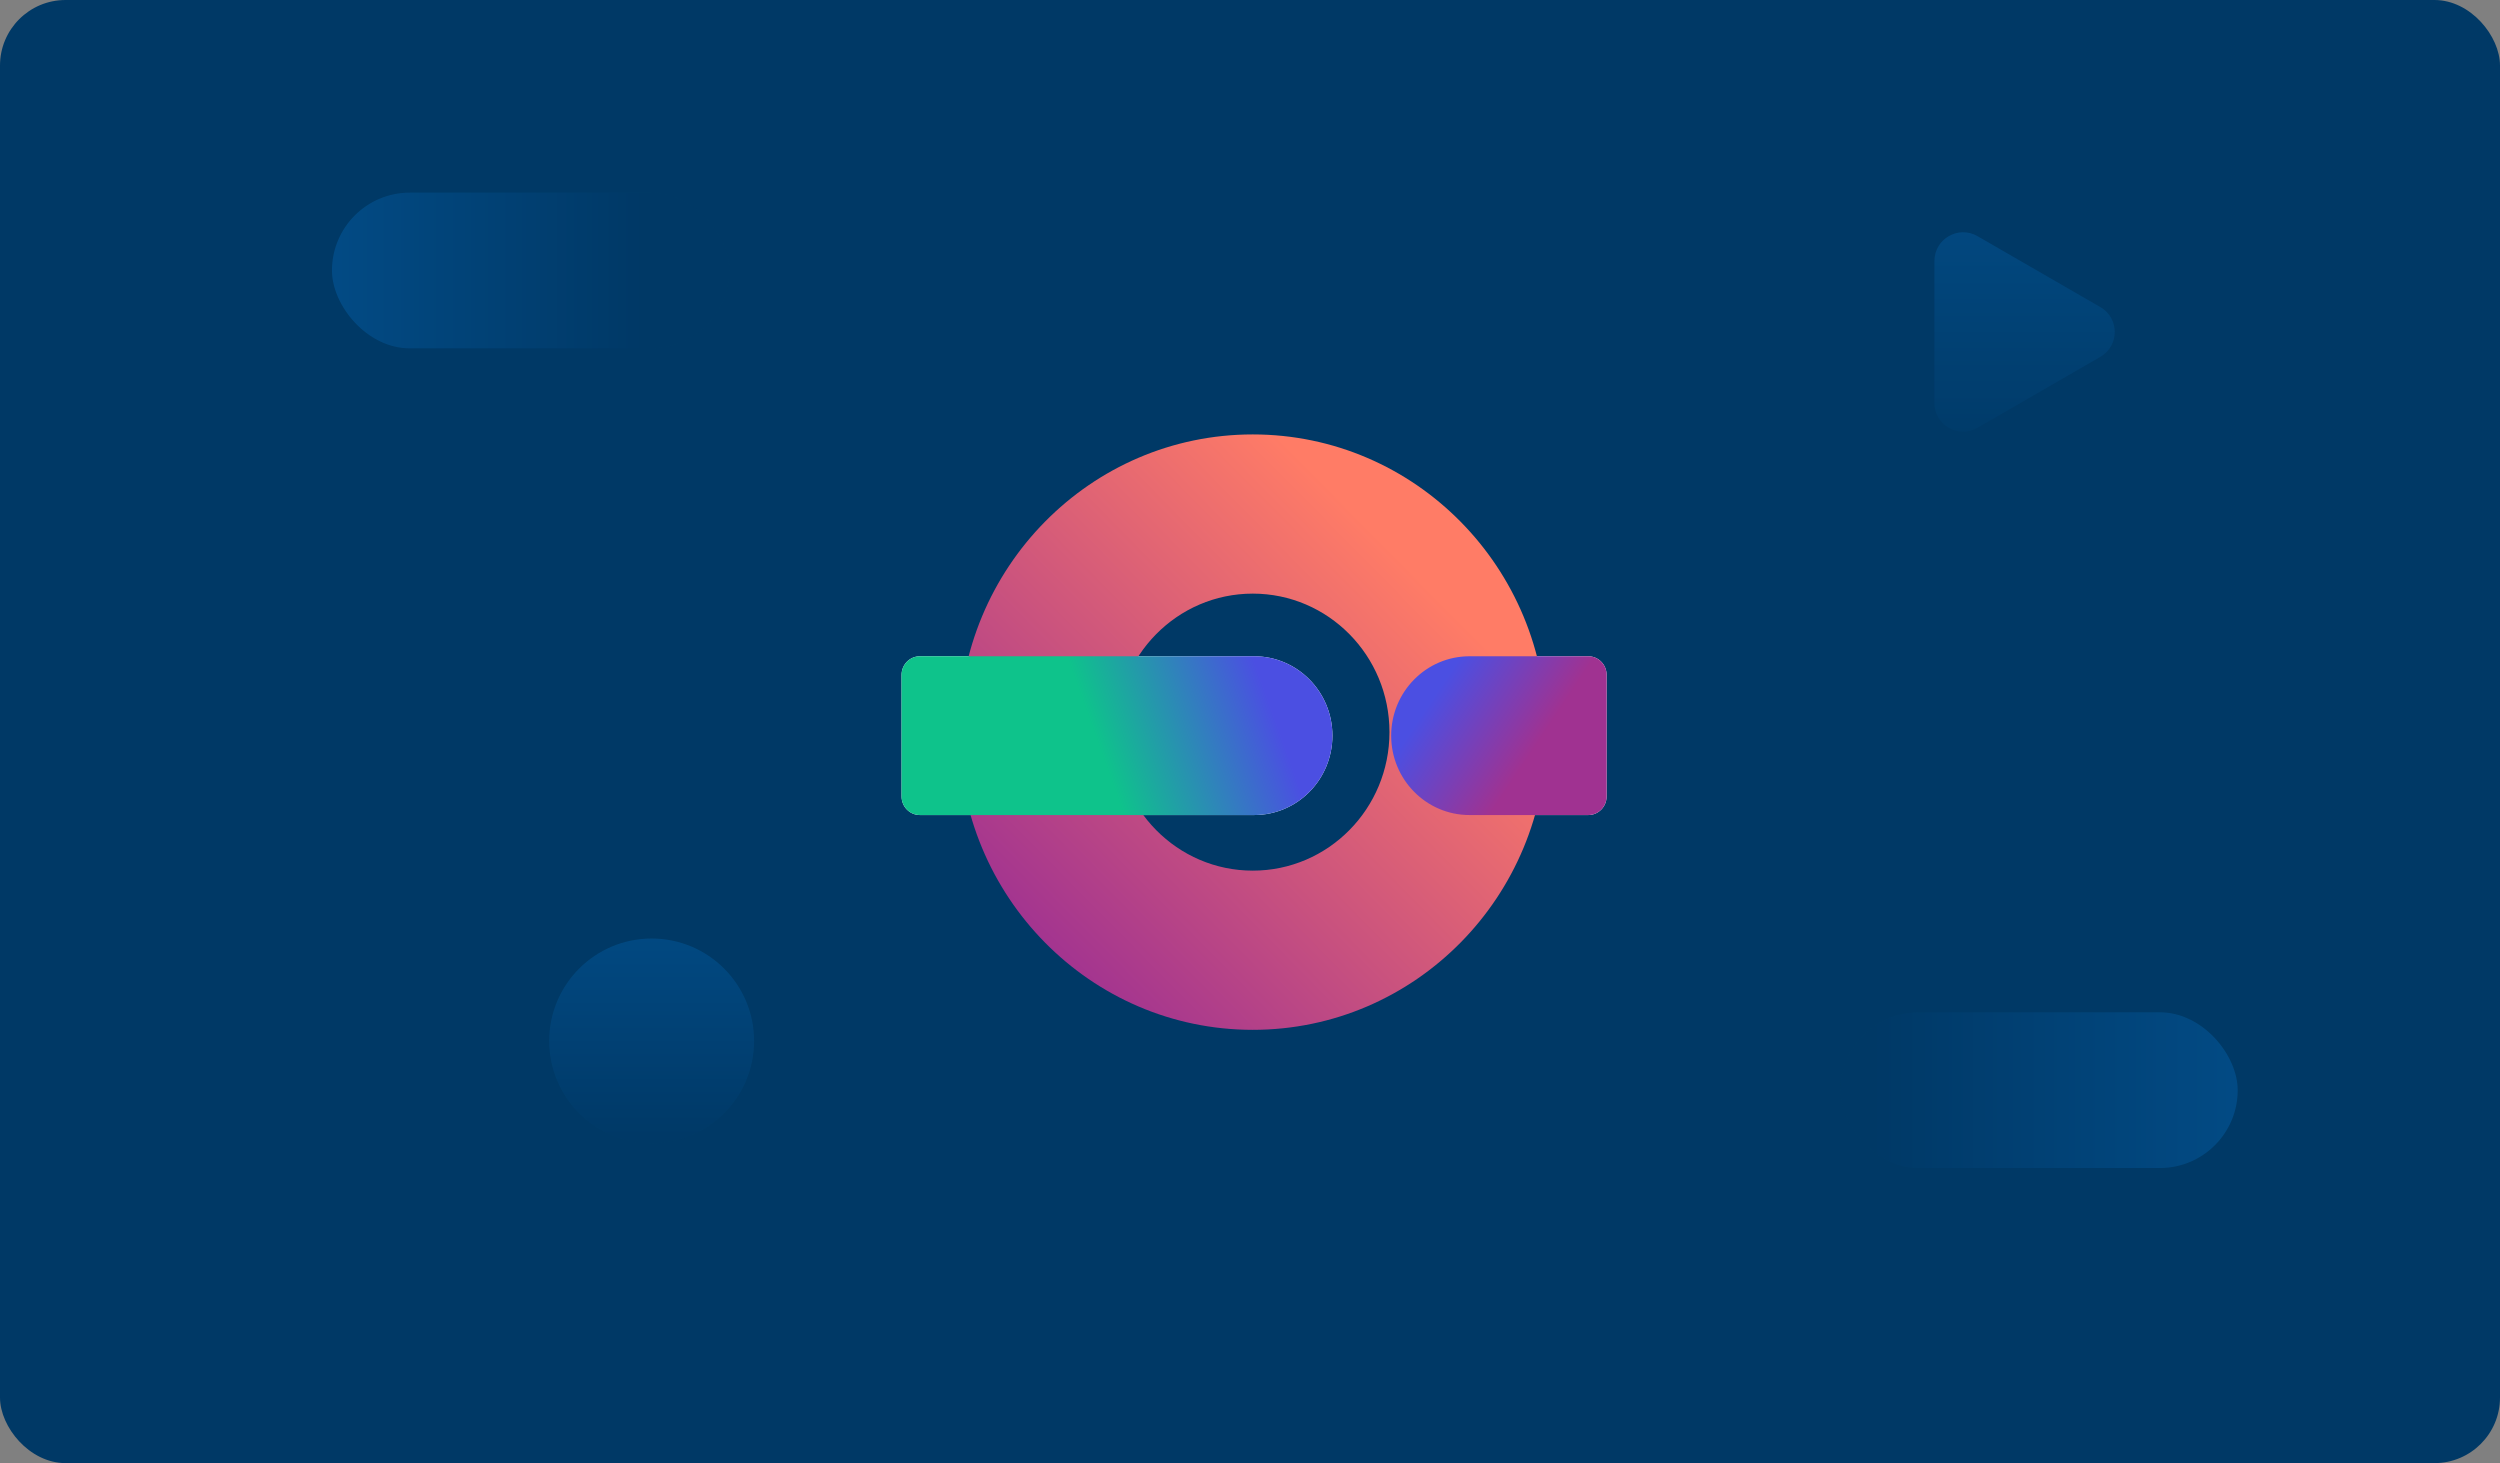
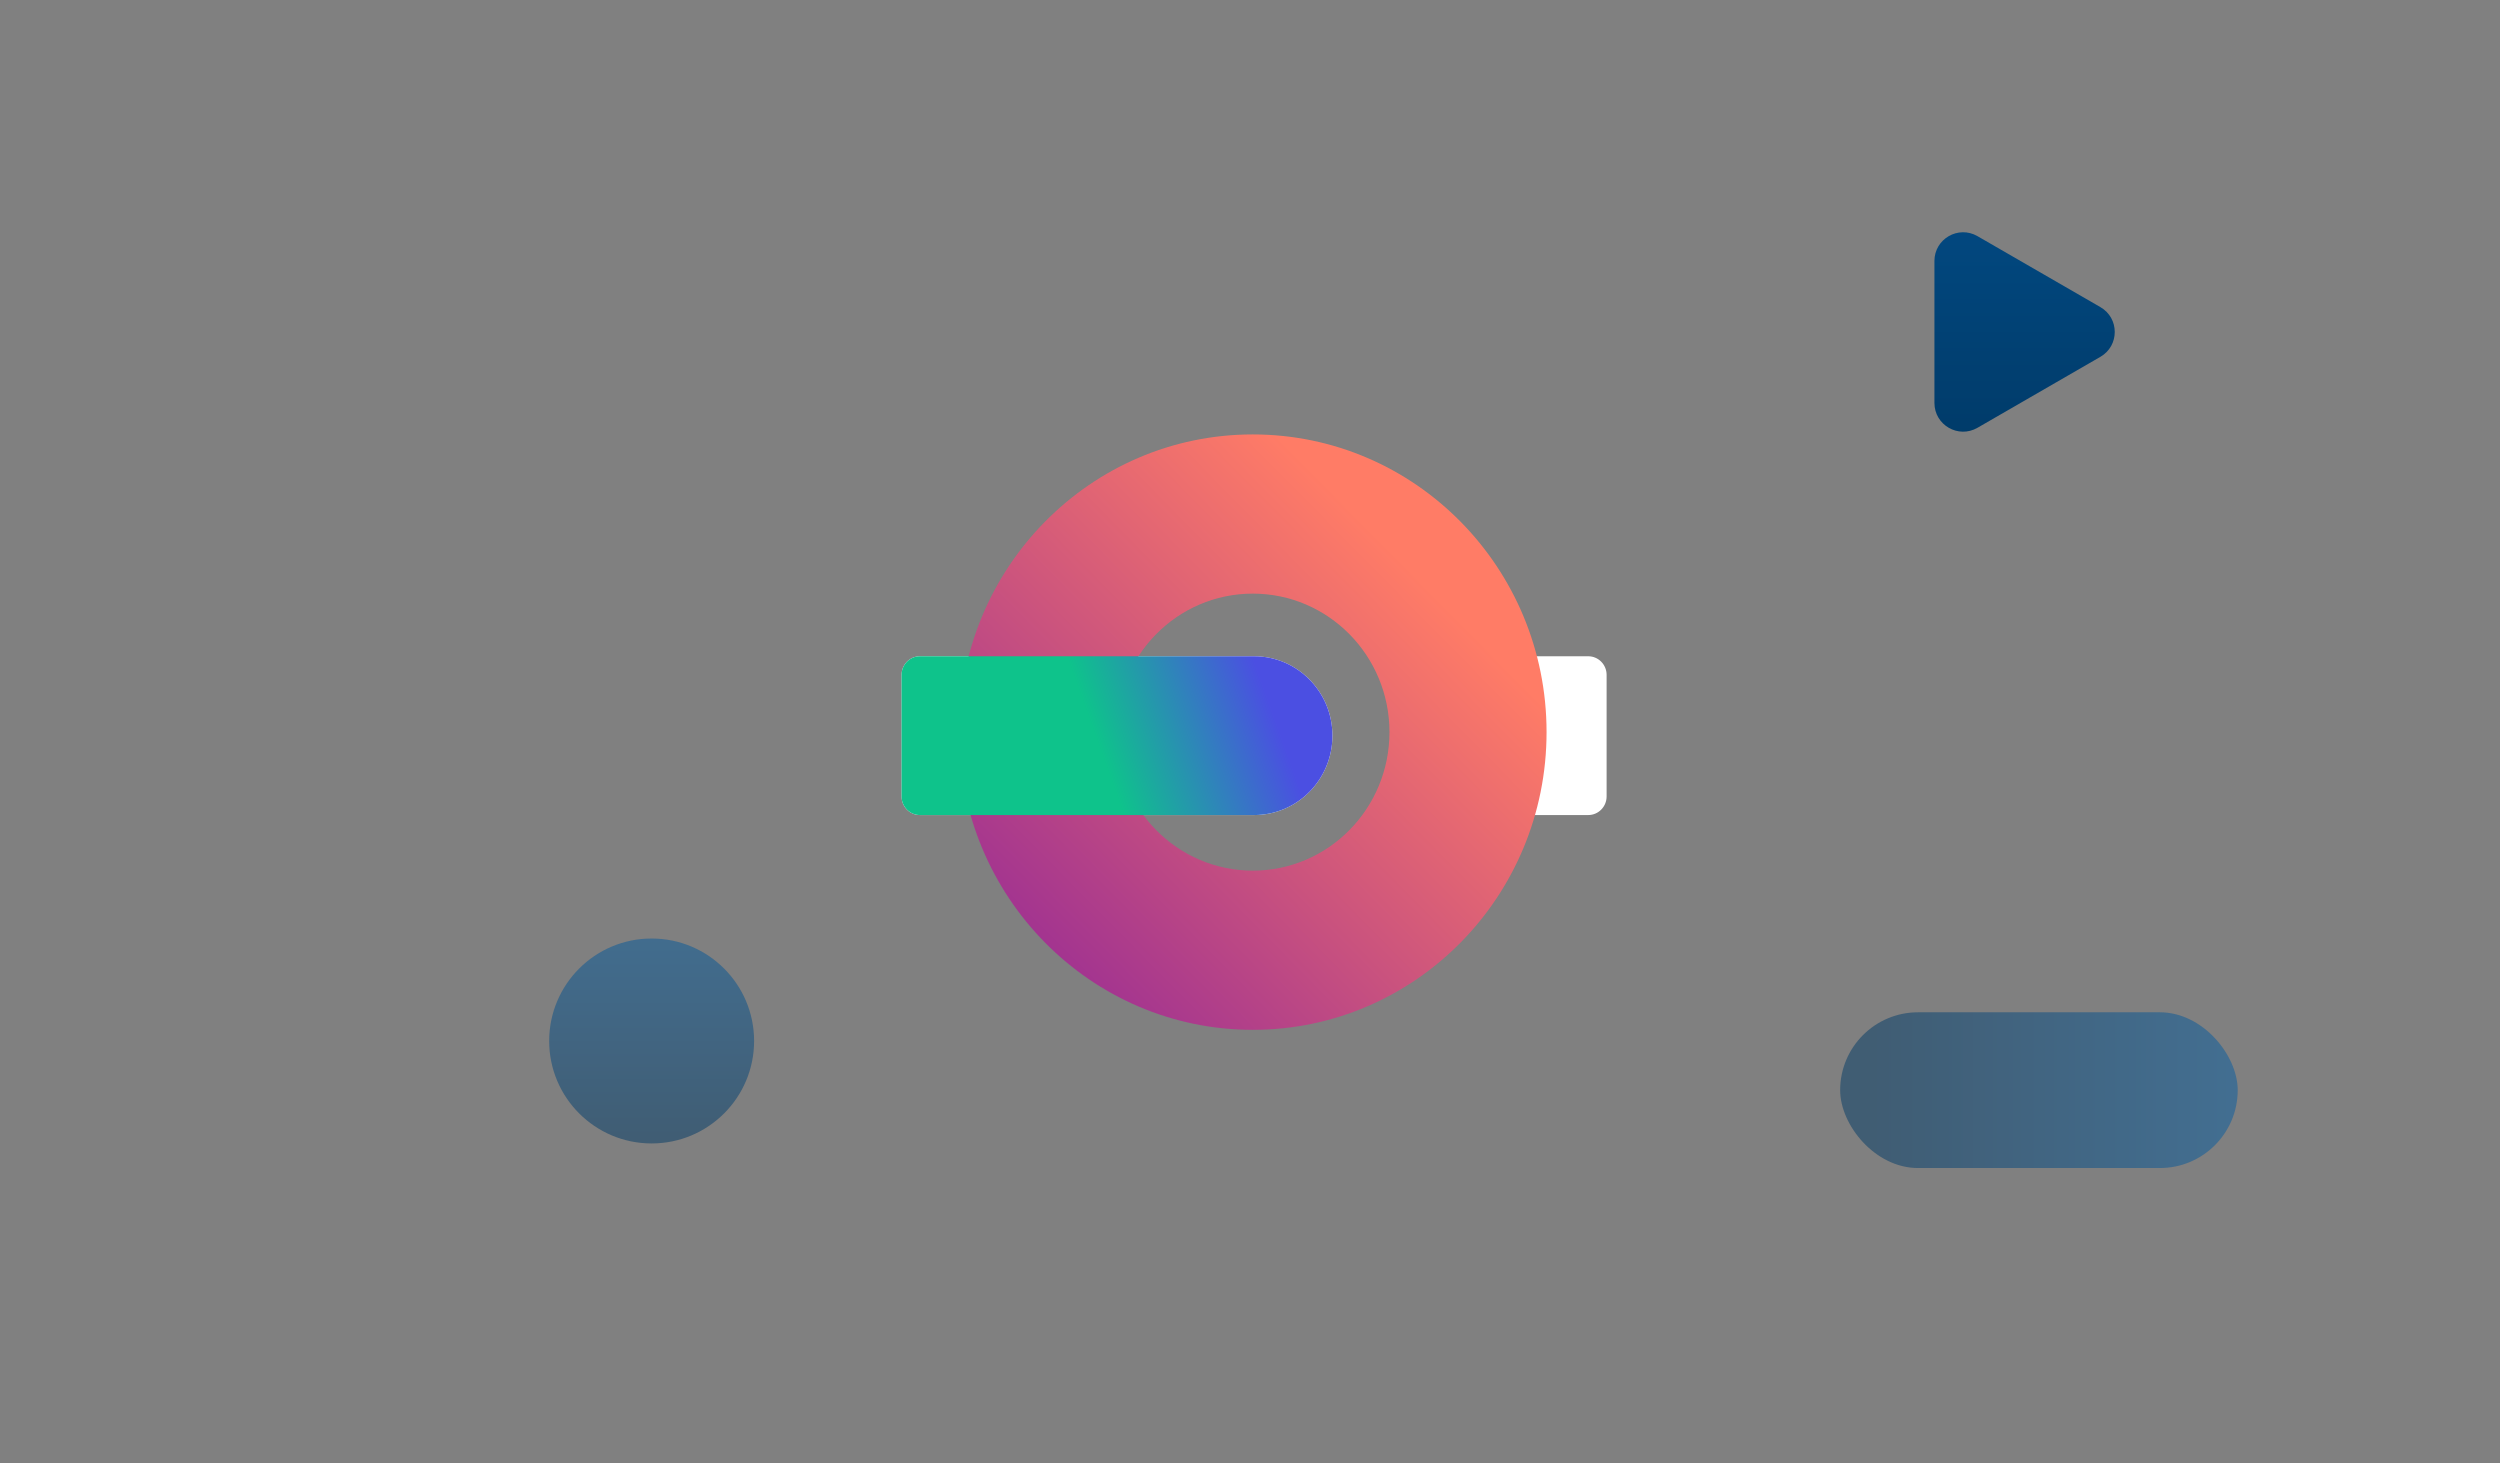
<svg xmlns="http://www.w3.org/2000/svg" width="610" height="357" viewBox="0 0 610 357" fill="none">
  <rect x="0" y="0" width="610" height="357" fill="#808080" stroke="none" />
-   <rect width="610" height="357" rx="16" fill="#003966" />
  <path d="M219.982 164.669C219.982 162.162 221.988 160.129 224.462 160.129H305.998C316.555 160.129 325.113 168.802 325.113 179.5C325.113 190.198 316.555 198.871 305.998 198.871H224.462C221.988 198.871 219.982 196.838 219.982 194.331V164.669Z" fill="white" />
  <path d="M392.013 164.669C392.013 162.162 390.007 160.129 387.533 160.129H358.562C348.005 160.129 339.447 168.802 339.447 179.5C339.447 190.198 348.005 198.871 358.562 198.871H387.533C390.007 198.871 392.013 196.838 392.013 194.331V164.669Z" fill="white" />
  <path d="M377.36 178.64C377.36 218.758 345.268 251.28 305.68 251.28C266.092 251.28 234 218.758 234 178.64C234 138.522 266.092 106 305.68 106C345.268 106 377.36 138.522 377.36 178.64ZM272.331 178.64C272.331 197.305 287.262 212.436 305.68 212.436C324.098 212.436 339.029 197.305 339.029 178.64C339.029 159.975 324.098 144.844 305.68 144.844C287.262 144.844 272.331 159.975 272.331 178.64Z" fill="url(#paint0_linear_3324_1025)" />
  <g style="mix-blend-mode:multiply">
    <path d="M219.982 164.669C219.982 162.162 221.988 160.129 224.462 160.129H305.998C316.555 160.129 325.113 168.802 325.113 179.5C325.113 190.198 316.555 198.871 305.998 198.871H224.462C221.988 198.871 219.982 196.838 219.982 194.331V164.669Z" fill="url(#paint1_linear_3324_1025)" />
  </g>
  <g style="mix-blend-mode:multiply">
-     <path d="M392.013 164.669C392.013 162.162 390.007 160.129 387.533 160.129H358.562C348.005 160.129 339.447 168.802 339.447 179.5C339.447 190.198 348.005 198.871 358.562 198.871H387.533C390.007 198.871 392.013 196.838 392.013 194.331V164.669Z" fill="url(#paint2_linear_3324_1025)" />
-   </g>
-   <rect opacity="0.5" x="178" y="85" width="97" height="38" rx="19" transform="rotate(-180 178 85)" fill="url(#paint3_linear_3324_1025)" />
+     </g>
  <rect opacity="0.5" x="449" y="247" width="97" height="38" rx="19" fill="url(#paint4_linear_3324_1025)" />
  <circle opacity="0.5" cx="159" cy="254" r="25" fill="url(#paint5_linear_3324_1025)" />
-   <path d="M512.5 74.938C517.167 77.632 517.167 84.368 512.5 87.062L482.5 104.383C477.833 107.077 472 103.709 472 98.32L472 63.679C472 58.291 477.833 54.923 482.5 57.617L512.5 74.938Z" fill="url(#paint6_linear_3324_1025)" />
+   <path d="M512.5 74.938C517.167 77.632 517.167 84.368 512.5 87.062L482.5 104.383C477.833 107.077 472 103.709 472 98.32L472 63.679C472 58.291 477.833 54.923 482.5 57.617Z" fill="url(#paint6_linear_3324_1025)" />
  <defs>
    <linearGradient id="paint0_linear_3324_1025" x1="238.779" y1="246.438" x2="379.204" y2="107.868" gradientUnits="userSpaceOnUse">
      <stop offset="0.097" stop-color="#A03291" />
      <stop offset="0.763" stop-color="#FF7C66" />
    </linearGradient>
    <linearGradient id="paint1_linear_3324_1025" x1="219.982" y1="198.871" x2="325.437" y2="161.03" gradientUnits="userSpaceOnUse">
      <stop offset="0.455" stop-color="#0EC38B" />
      <stop offset="0.837" stop-color="#4B4FE2" />
    </linearGradient>
    <linearGradient id="paint2_linear_3324_1025" x1="392.013" y1="198.871" x2="343.83" y2="166.777" gradientUnits="userSpaceOnUse">
      <stop offset="0.409" stop-color="#A03291" />
      <stop offset="0.884" stop-color="#4B4FE2" />
    </linearGradient>
    <linearGradient id="paint3_linear_3324_1025" x1="275" y1="104" x2="178" y2="104" gradientUnits="userSpaceOnUse">
      <stop stop-color="#045DA3" />
      <stop offset="0.784" stop-color="#003966" />
    </linearGradient>
    <linearGradient id="paint4_linear_3324_1025" x1="546" y1="266" x2="449" y2="266" gradientUnits="userSpaceOnUse">
      <stop stop-color="#045DA3" />
      <stop offset="0.923" stop-color="#003966" />
    </linearGradient>
    <linearGradient id="paint5_linear_3324_1025" x1="159" y1="229" x2="159" y2="279" gradientUnits="userSpaceOnUse">
      <stop stop-color="#03599C" />
      <stop offset="1" stop-color="#003966" />
    </linearGradient>
    <linearGradient id="paint6_linear_3324_1025" x1="489" y1="47" x2="489" y2="115" gradientUnits="userSpaceOnUse">
      <stop stop-color="#024A83" />
      <stop offset="1" stop-color="#003966" />
    </linearGradient>
  </defs>
</svg>